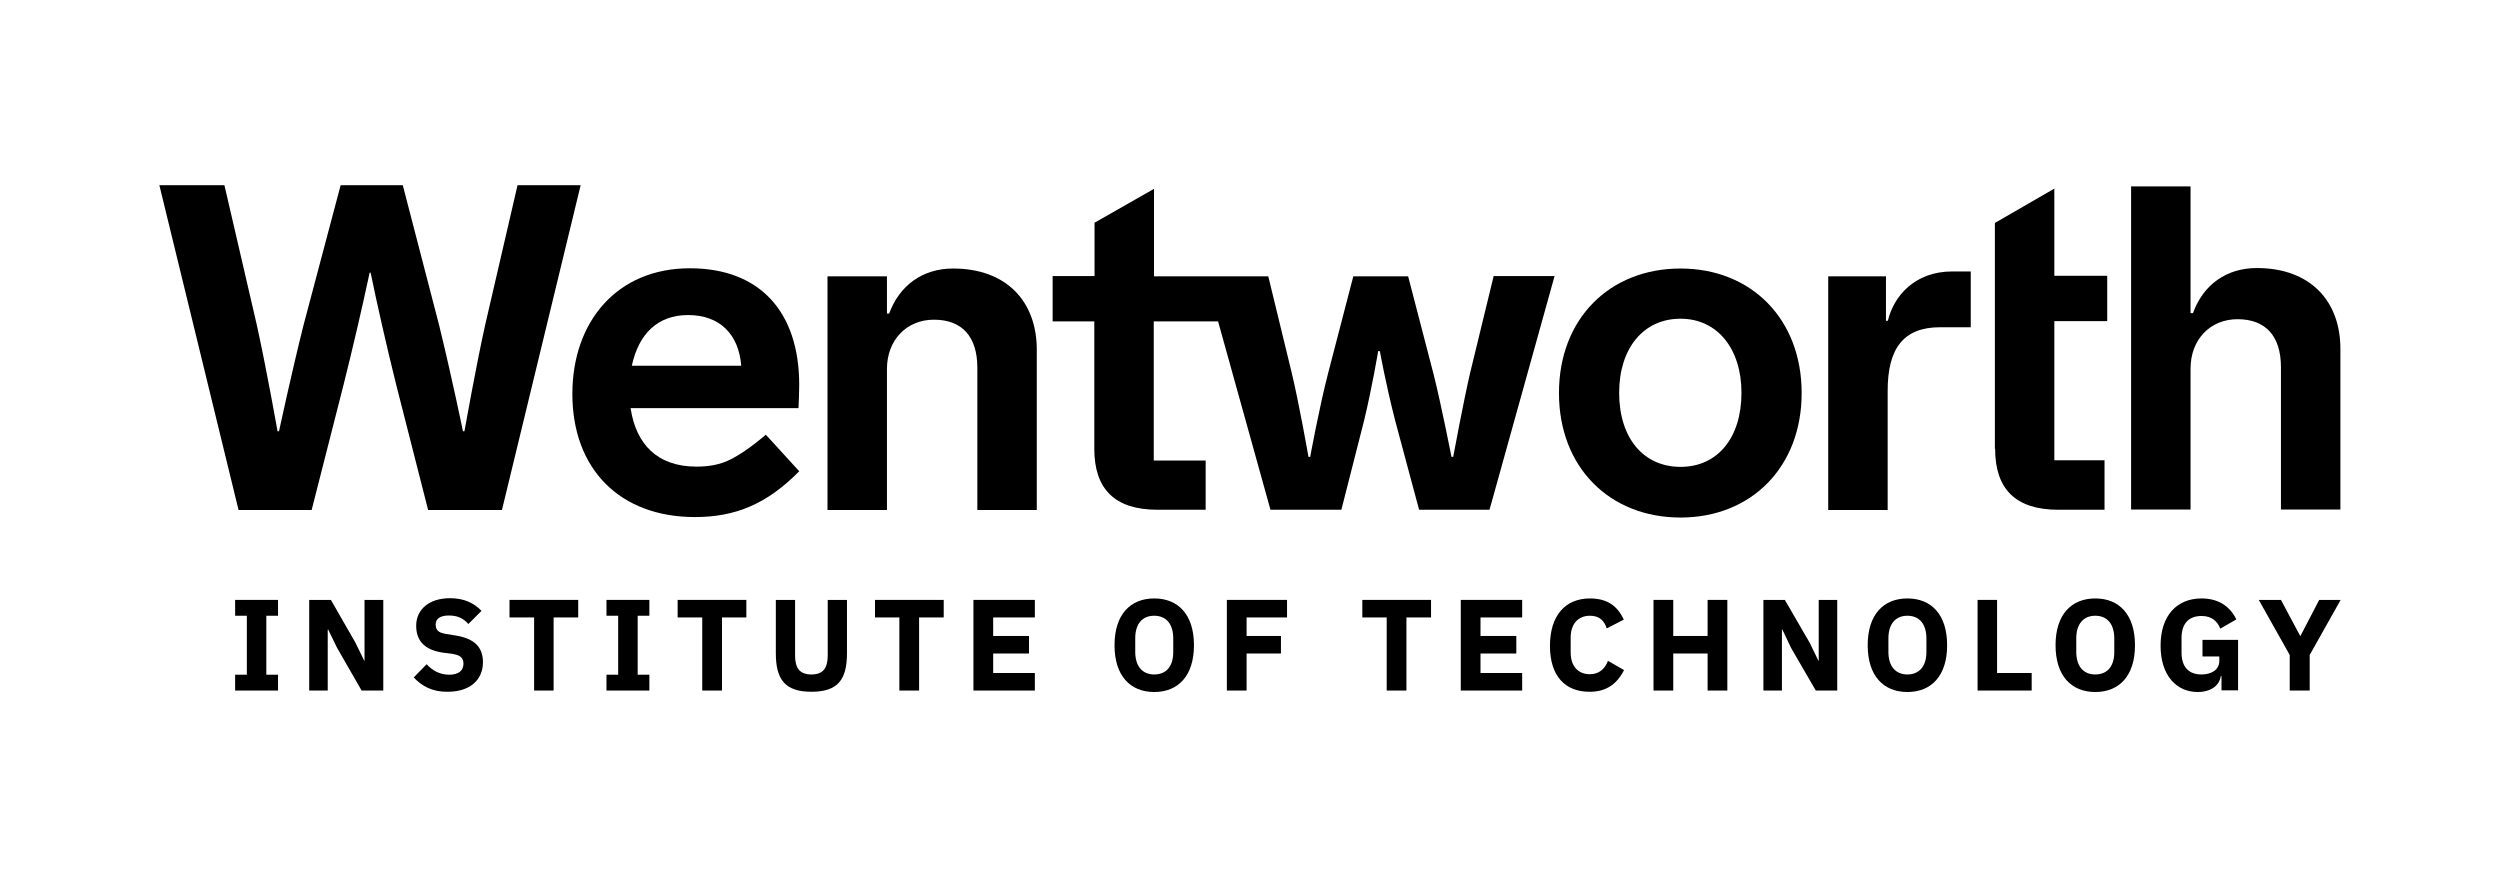
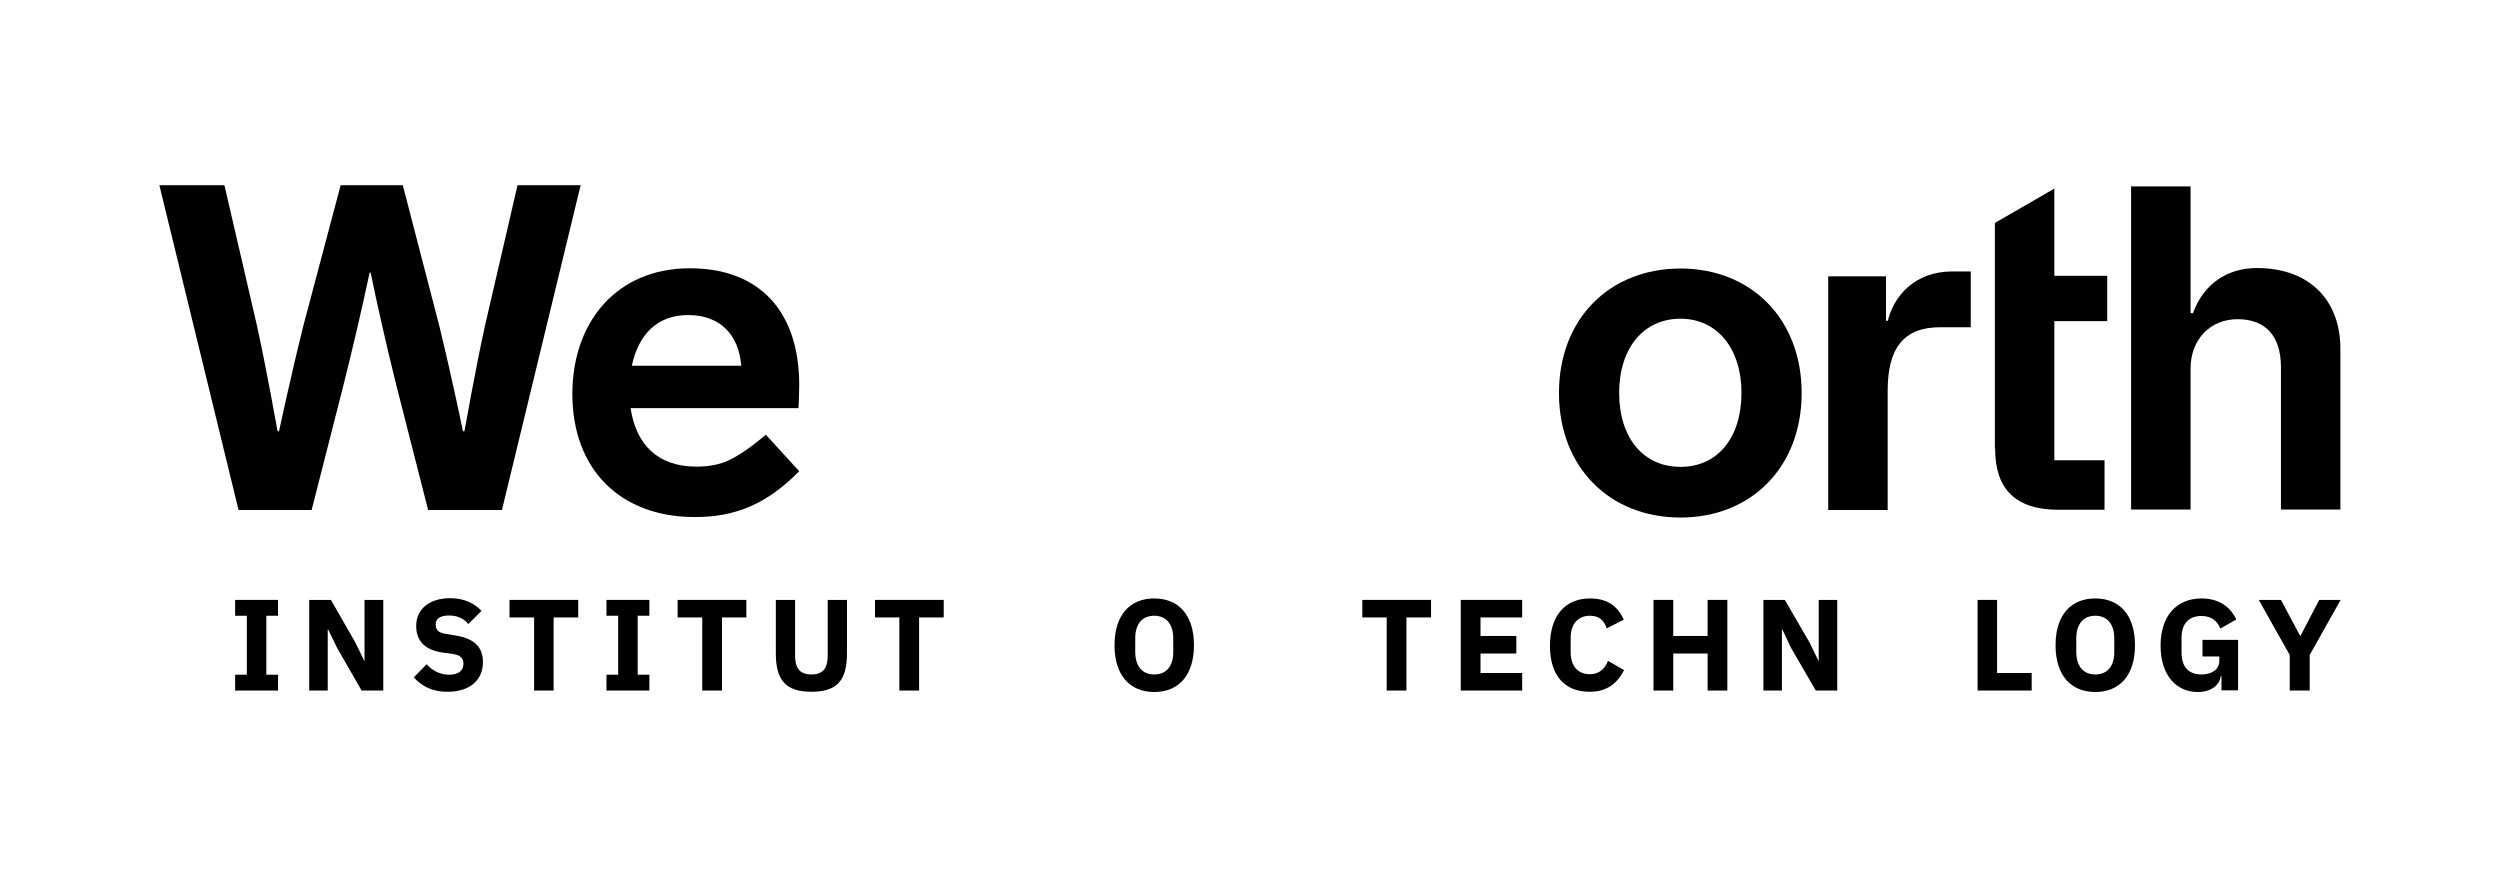
<svg xmlns="http://www.w3.org/2000/svg" version="1.1" id="Layer_1" x="0px" y="0px" viewBox="0 0 1026 360" style="enable-background:new 0 0 1026 360;" xml:space="preserve">
  <g>
    <g>
      <g>
        <g>
          <path d="M328,158c0-30-16.1-47.9-44.9-47.9c-29.8,0-48.2,21.8-48.2,51.6c0,30.6,19.3,50.5,50.3,50.5c16.3,0,29.3-5.1,42.8-18.8      l-13.7-15c-6,5.1-10.9,8.4-14.8,10.3c-3.8,1.9-8.3,2.8-13.7,2.8c-16,0-24.8-9.2-27-24h68.9C327.8,164.8,328,161.6,328,158z       M259.3,150.1c2.8-13,10.5-20.8,23.1-20.8c13,0,20.8,7.9,21.8,20.8H259.3z" />
-           <path d="M391.1,110.2c-12.5,0-22,7-26.2,18.5h-0.9l0-15.3h-24.4v95.9h24.4v-57.8c0-12,8.1-20.3,19.3-20.3      c11.5,0,17.8,6.9,17.8,19.7v58.4h24.4v-65.7C425.5,123.5,412.9,110.2,391.1,110.2z" />
          <path d="M926.2,110c-12.4,0-22,6.8-26.2,18.5l-1,0v-52h-24.4v132.6H899v-57.8c0-12,8.1-20.3,19.3-20.3      c11.5,0,17.8,6.9,17.8,19.7v58.4h24.4v-65.7C960.6,123.4,948,110,926.2,110z" />
          <path d="M212.4,76l-13.3,57.4c-3.8,17.1-8.5,43.6-8.5,43.6H190c0,0-4.4-21.5-9.8-43.6L165.3,76h-25.5l-15.2,57.3      c-4.9,19.5-10.1,43.7-10.1,43.7h-0.6c0,0-4.4-25-8.5-43.6L92.1,76H65.4l32.5,133.3h30l13.1-51.4c3.9-15.6,7.5-31,10.7-46h0.4      c2.6,12.5,6,27.9,10.5,46l13.1,51.4H206L238.3,76H212.4z" />
          <path d="M774,131.7v-18.3h-23.7v95.9h24.4v-49c0-17.3,6.5-26,21.5-26c3.2,0,7.9,0,12.6,0l0-22.9c0,0-3.5,0-7.6,0      c-15.5,0-24.1,10.3-26.4,20.2L774,131.7z" />
          <path d="M689.7,110.2c-29.1,0-49.9,20.6-49.9,51.1s20.8,51.1,49.9,51.1c28.9,0,49.7-20.6,49.7-51.1S718.6,110.2,689.7,110.2z       M689.7,191.6c-15.2,0-25.2-11.8-25.2-30.4c0-18.2,9.9-30.4,25.2-30.4c15,0,25,12.2,25,30.4      C714.7,179.8,704.8,191.6,689.7,191.6z" />
        </g>
        <path d="M818.8,184.2c0,16.4,8.3,25,25.9,25h19v-20.3h-20.6v-57.1h21.7v-18.6h-21.7V77.4l-24.4,14.1V184.2z" />
      </g>
      <polygon points="96.5,283.4 96.5,276.9 101.3,276.9 101.3,252.7 96.5,252.7 96.5,246.2 114.1,246.2 114.1,252.7 109.3,252.7     109.3,276.9 114.1,276.9 114.1,283.4   " />
      <polygon points="138.3,265.8 134.7,258.4 134.5,258.4 134.5,283.4 126.9,283.4 126.9,246.2 135.8,246.2 145.9,263.8 149.5,271.2     149.6,271.2 149.6,246.2 157.3,246.2 157.3,283.4 148.4,283.4   " />
      <g>
        <path d="M169.8,278l5.3-5.4c2.5,2.8,5.7,4.3,9.3,4.3c3.9,0,5.8-1.8,5.8-4.5c0-2-0.9-3.5-4.3-4l-3.7-0.5     c-7.8-1-11.4-4.8-11.4-11.1c0-6.6,5.2-11.3,13.9-11.3c5.6,0,9.8,1.9,12.9,5.2l-5.4,5.4c-1.8-2.1-4.1-3.5-8-3.5     c-3.6,0-5.4,1.4-5.4,3.6c0,2.6,1.3,3.5,4.4,4l3.7,0.6c7.6,1.2,11.3,4.6,11.3,11c0,7.1-5.2,12.1-14.5,12.1     C177.4,284,173,281.5,169.8,278" />
      </g>
      <polygon points="227.2,253.4 227.2,283.4 219.2,283.4 219.2,253.4 209.1,253.4 209.1,246.2 237.3,246.2 237.3,253.4   " />
      <polygon points="248.9,283.4 248.9,276.9 253.7,276.9 253.7,252.7 248.9,252.7 248.9,246.2 266.5,246.2 266.5,252.7 261.7,252.7     261.7,276.9 266.5,276.9 266.5,283.4   " />
      <polygon points="296.3,253.4 296.3,283.4 288.2,283.4 288.2,253.4 278.1,253.4 278.1,246.2 306.3,246.2 306.3,253.4   " />
      <g>
        <path d="M326.3,246.2V269c0,5.2,1.9,7.8,6.7,7.8c4.8,0,6.7-2.6,6.7-7.8v-22.8h7.9v21.9c0,11-3.9,15.8-14.6,15.8     s-14.6-4.9-14.6-15.8v-21.9H326.3z" />
      </g>
      <polygon points="377.2,253.4 377.2,283.4 369.1,283.4 369.1,253.4 359.1,253.4 359.1,246.2 387.3,246.2 387.3,253.4   " />
-       <polygon points="399.5,283.4 399.5,246.2 424.7,246.2 424.7,253.4 407.6,253.4 407.6,261 422.3,261 422.3,268.2 407.6,268.2     407.6,276.2 424.7,276.2 424.7,283.4   " />
      <g>
        <path d="M481.5,267.6V262c0-5.9-2.9-9.3-7.8-9.3s-7.8,3.3-7.8,9.3v5.5c0,5.9,2.9,9.3,7.8,9.3S481.5,273.5,481.5,267.6      M457.4,264.8c0-12.6,6.5-19.2,16.3-19.2s16.3,6.6,16.3,19.2c0,12.6-6.5,19.2-16.3,19.2S457.4,277.4,457.4,264.8" />
      </g>
-       <polygon points="503.5,283.4 503.5,246.2 528.2,246.2 528.2,253.4 511.6,253.4 511.6,261 525.7,261 525.7,268.2 511.6,268.2     511.6,283.4   " />
      <polygon points="577.2,253.4 577.2,283.4 569.1,283.4 569.1,253.4 559.1,253.4 559.1,246.2 587.3,246.2 587.3,253.4   " />
      <polygon points="599.5,283.4 599.5,246.2 624.7,246.2 624.7,253.4 607.6,253.4 607.6,261 622.3,261 622.3,268.2 607.6,268.2     607.6,276.2 624.7,276.2 624.7,283.4   " />
      <g>
        <path d="M636.1,265.1c0-12.6,6.4-19.5,16.4-19.5c6.8,0,11.2,2.8,13.9,8.7l-7,3.6c-1-3.1-2.9-5.2-6.9-5.2c-4.7,0-7.9,3.2-7.9,9v6     c0,5.8,3.1,9,7.9,9c4,0,6.3-2.5,7.4-5.5l6.6,3.8c-2.8,5.6-7.2,8.9-14,8.9C642.5,284,636.1,277.6,636.1,265.1" />
      </g>
      <polygon points="700.8,268.2 686.7,268.2 686.7,283.4 678.6,283.4 678.6,246.2 686.7,246.2 686.7,261 700.8,261 700.8,246.2     708.9,246.2 708.9,283.4 700.8,283.4   " />
      <polygon points="735,265.8 731.5,258.4 731.3,258.4 731.3,283.4 723.7,283.4 723.7,246.2 732.5,246.2 742.7,263.8 746.3,271.2     746.4,271.2 746.4,246.2 754,246.2 754,283.4 745.2,283.4   " />
      <g>
-         <path d="M790.6,267.6V262c0-5.9-2.9-9.3-7.8-9.3c-4.8,0-7.8,3.3-7.8,9.3v5.5c0,5.9,2.9,9.3,7.8,9.3     C787.6,276.8,790.6,273.5,790.6,267.6 M766.5,264.8c0-12.6,6.5-19.2,16.3-19.2c9.8,0,16.3,6.6,16.3,19.2     c0,12.6-6.5,19.2-16.3,19.2C773,284,766.5,277.4,766.5,264.8" />
-       </g>
+         </g>
      <polygon points="811.6,283.4 811.6,246.2 819.6,246.2 819.6,276.2 833.8,276.2 833.8,283.4   " />
      <g>
        <path d="M867.7,267.6V262c0-5.9-2.9-9.3-7.8-9.3c-4.8,0-7.8,3.3-7.8,9.3v5.5c0,5.9,2.9,9.3,7.8,9.3     C864.8,276.8,867.7,273.5,867.7,267.6 M843.6,264.8c0-12.6,6.5-19.2,16.3-19.2c9.8,0,16.3,6.6,16.3,19.2     c0,12.6-6.5,19.2-16.3,19.2C850.1,284,843.6,277.4,843.6,264.8" />
        <path d="M911.7,277.5h-0.3c-0.5,3.7-3.9,6.5-9.5,6.5c-8.5,0-15.2-6.6-15.2-19c0-12.5,6.8-19.4,16.8-19.4c6.6,0,11.5,2.9,14.3,8.6     l-6.6,3.8c-1.1-2.9-3.4-5.2-7.7-5.2c-5,0-8.2,2.9-8.2,9v6c0,6.2,3.2,9,8.2,9c4,0,7.3-1.9,7.3-5.5v-1.9h-6.9v-6.8h14.6v20.7h-6.8     V277.5z" />
      </g>
      <polygon points="939.7,283.4 939.7,268.8 927,246.2 936.1,246.2 944,261 944.1,261 951.8,246.2 960.6,246.2 947.9,268.8     947.9,283.4   " />
-       <path d="M603.3,153.2c-2.9,12.6-6.9,34.3-6.9,34.3h-0.7c0,0-4.3-21.8-7.3-33.7l-10.5-40.4h-22.5L545.1,153    c-3.6,13.8-7.4,34.5-7.4,34.5h-0.7c0,0-3.8-21.7-6.9-34.6l-9.6-39.5h-46.9V77.5l-24.4,13.9v21.9H432v18.6h17.1v52.3    c0,16.4,8.3,25,25.9,25h19.8V189h-21.3v-57.1h26.4l21.5,77.3h29.1l9.3-36.5c3.3-13.6,5.8-28.6,5.8-28.6h0.7c0,0,2.3,13,6.3,28.6    l9.8,36.5h28.9l26.7-95.9H613L603.3,153.2z" />
    </g>
  </g>
</svg>